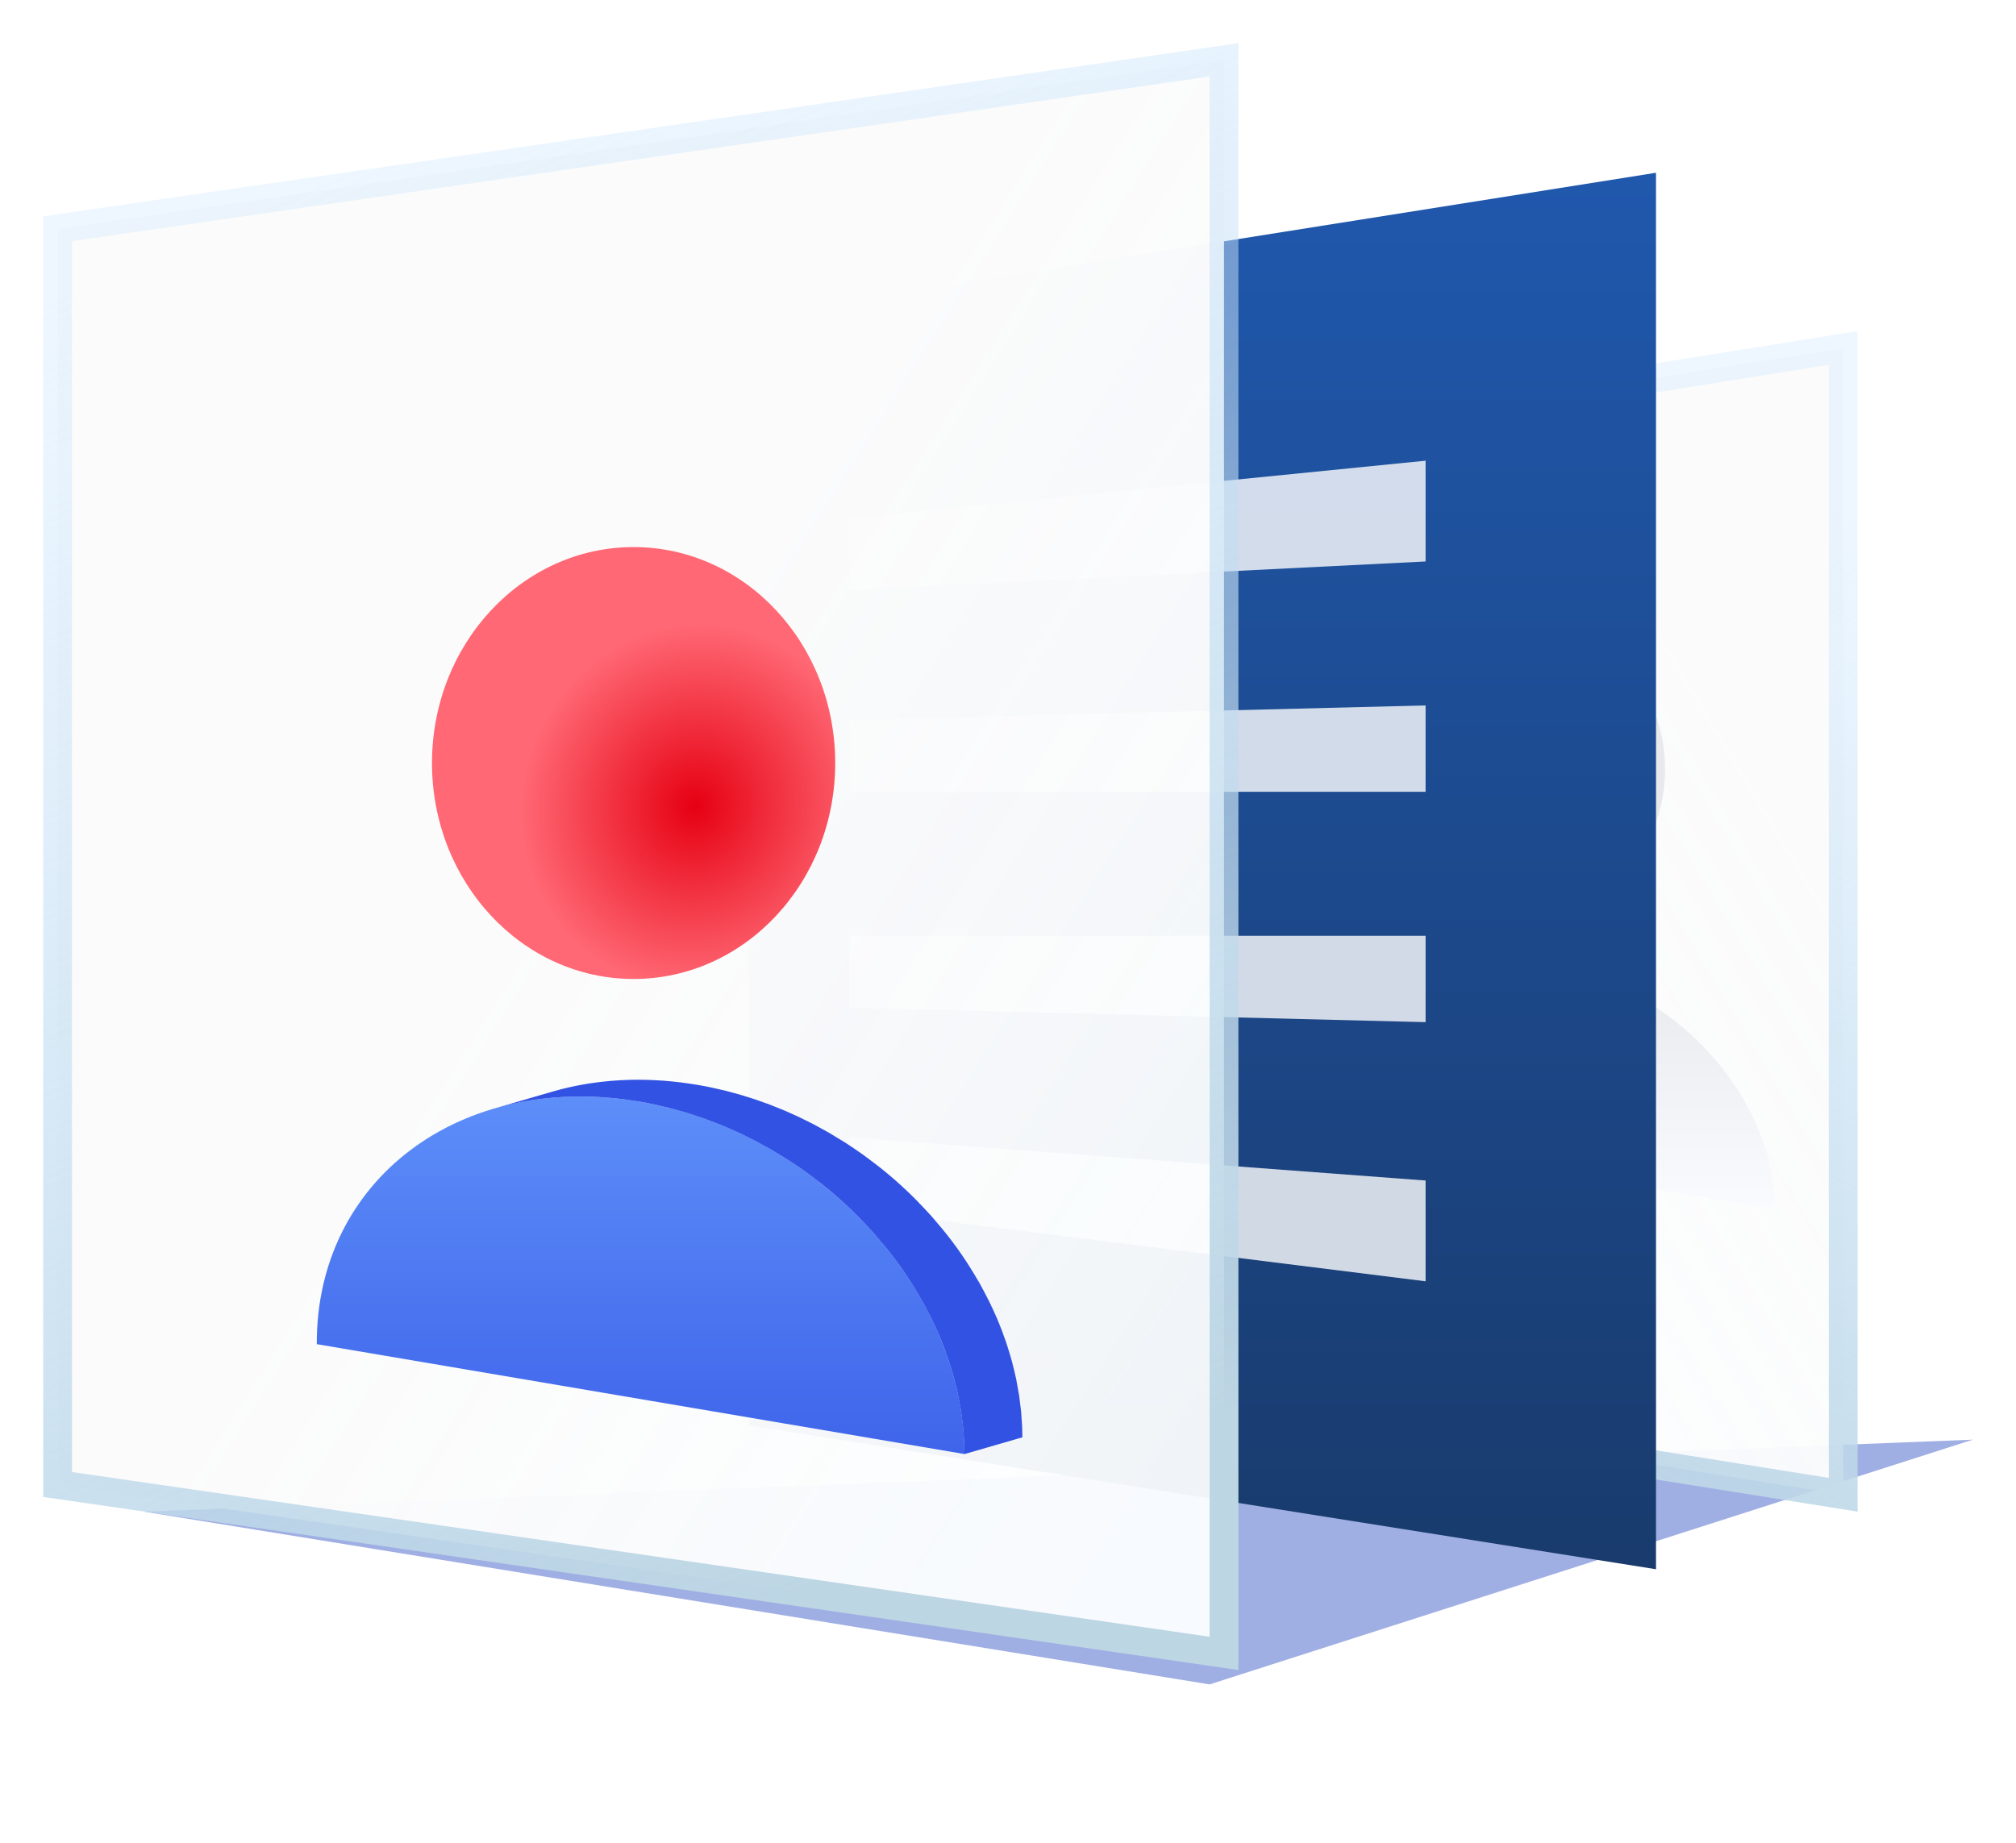
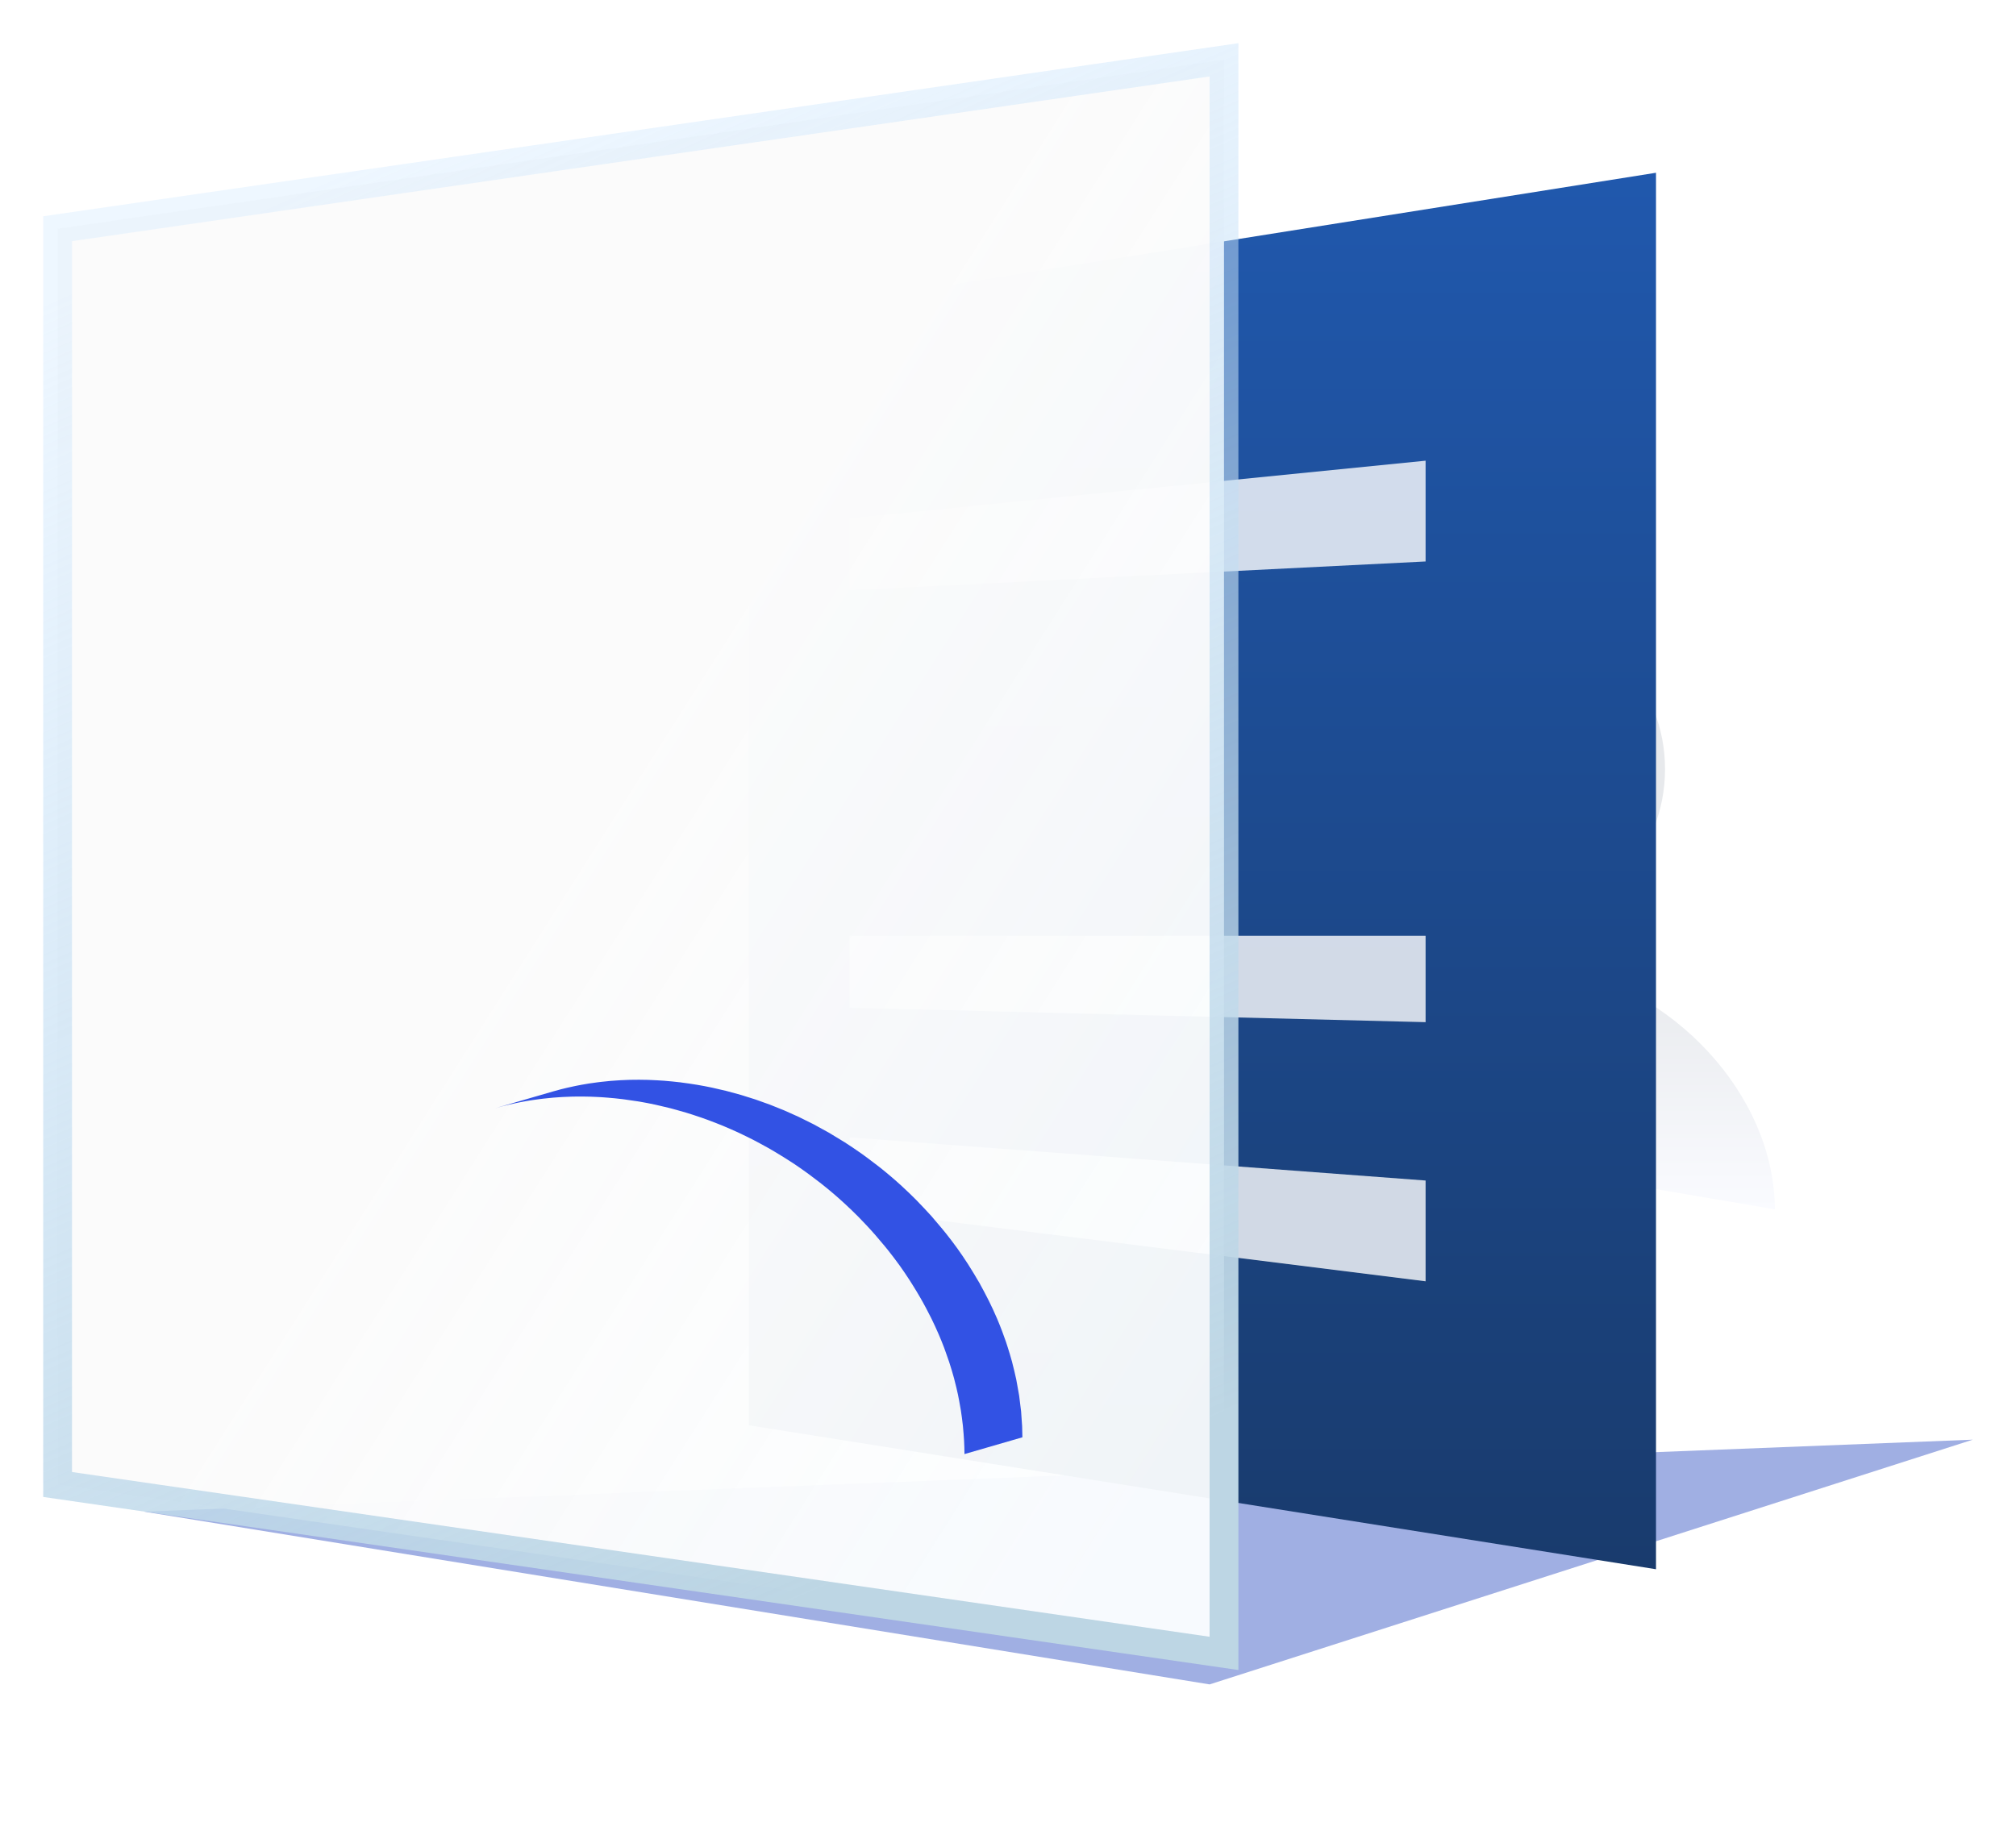
<svg xmlns="http://www.w3.org/2000/svg" width="140" height="128" viewBox="0 0 140 128" fill="none">
  <g clip-path="url(#clip0)">
    <g opacity="0.5" filter="url(#filter0_f)">
      <path d="M84 117L10 105L137 100L84 117Z" fill="#425FC8" />
    </g>
-     <path d="M77 95.693L128 103.828V24.172L77 32.307V95.693Z" fill="url(#paint0_linear)" stroke="url(#paint1_linear)" stroke-width="2" />
    <path fill-rule="evenodd" clip-rule="evenodd" d="M105.898 63.847C111.271 63.847 115.627 59.181 115.627 53.424C115.627 47.667 111.271 43 105.898 43C100.525 43 96.169 47.667 96.169 53.424C96.169 59.181 100.525 63.847 105.898 63.847ZM123.256 84C123.223 76.07 116.198 68.452 107.567 66.987C98.936 65.522 91.966 70.765 92 78.695L123.256 84Z" fill="url(#paint2_linear)" />
    <g filter="url(#filter1_d)">
      <path d="M111 12L48 22V99L111 109V12Z" fill="url(#paint3_linear)" />
    </g>
-     <path opacity="0.8" d="M59 50L99 49V55H59V50Z" fill="white" />
    <path opacity="0.8" d="M59 36L99 32V39L59 41V36Z" fill="white" />
    <path opacity="0.8" d="M59 65H99V71L59 70V65Z" fill="white" />
    <path opacity="0.8" d="M59 79L99 82V89L59 84V79Z" fill="white" />
    <path d="M4 103.113V15.887L85 4.155V114.845L4 103.113Z" fill="url(#paint4_linear)" stroke="url(#paint5_linear)" stroke-width="2" />
    <g filter="url(#filter2_d)">
-       <ellipse cx="36" cy="45" rx="14" ry="15" fill="url(#paint6_radial)" />
-     </g>
+       </g>
    <g clip-path="url(#clip1)" filter="url(#filter3_d)">
-       <path d="M36.401 68.518C48.822 70.626 58.93 81.588 58.979 93L14 85.366C13.951 73.954 23.981 66.41 36.401 68.518Z" fill="url(#paint7_linear)" />
      <path d="M38.573 68.984C38.716 69.021 38.858 69.061 39.001 69.101C39.217 69.16 39.433 69.221 39.647 69.286C39.795 69.331 39.943 69.378 40.091 69.425C40.297 69.492 40.503 69.56 40.708 69.631C40.858 69.683 41.007 69.737 41.156 69.791C41.356 69.865 41.554 69.941 41.751 70.019C41.905 70.079 42.059 70.14 42.212 70.203C42.405 70.283 42.596 70.367 42.788 70.451C42.943 70.519 43.097 70.587 43.251 70.658C43.429 70.74 43.604 70.826 43.78 70.912C43.955 70.998 44.129 71.082 44.302 71.171C44.467 71.256 44.629 71.344 44.792 71.432C44.978 71.532 45.164 71.632 45.348 71.737C45.499 71.822 45.648 71.911 45.798 71.999C46.004 72.122 46.21 72.246 46.413 72.373C46.625 72.505 46.837 72.639 47.045 72.777C47.085 72.803 47.126 72.829 47.166 72.856C47.44 73.04 47.71 73.229 47.978 73.422C48.054 73.477 48.13 73.532 48.205 73.588C48.427 73.751 48.647 73.917 48.864 74.087C48.922 74.132 48.981 74.177 49.039 74.222C49.322 74.446 49.601 74.674 49.874 74.908C49.875 74.909 49.877 74.91 49.878 74.911C50.143 75.138 50.403 75.37 50.659 75.605C50.982 75.902 51.297 76.206 51.605 76.516C51.678 76.589 51.748 76.665 51.819 76.739C52.055 76.982 52.286 77.227 52.512 77.477C52.609 77.584 52.703 77.692 52.799 77.801C53.007 78.038 53.21 78.278 53.409 78.521C53.494 78.625 53.58 78.728 53.664 78.834C53.933 79.173 54.196 79.516 54.448 79.866C54.451 79.87 54.454 79.873 54.457 79.877C54.711 80.231 54.953 80.591 55.188 80.954C55.26 81.065 55.328 81.177 55.398 81.289C55.563 81.552 55.723 81.817 55.877 82.084C55.949 82.208 56.02 82.331 56.089 82.456C56.238 82.725 56.381 82.996 56.519 83.269C56.571 83.371 56.626 83.472 56.676 83.574C56.859 83.948 57.033 84.324 57.196 84.705C57.326 85.007 57.449 85.311 57.565 85.617C57.594 85.695 57.621 85.775 57.65 85.854C57.739 86.095 57.825 86.337 57.905 86.58C57.929 86.655 57.953 86.731 57.977 86.806C58.067 87.089 58.153 87.374 58.231 87.66C58.238 87.684 58.245 87.708 58.252 87.732C58.267 87.788 58.279 87.846 58.294 87.902C58.379 88.225 58.457 88.55 58.526 88.876C58.557 89.022 58.583 89.169 58.611 89.315C58.652 89.534 58.694 89.752 58.728 89.972C58.755 90.14 58.776 90.308 58.799 90.477C58.823 90.663 58.848 90.85 58.868 91.037C58.887 91.223 58.901 91.409 58.916 91.595C58.928 91.753 58.941 91.911 58.949 92.069C58.965 92.38 58.977 92.69 58.978 93.001L63 91.836C62.999 91.574 62.992 91.312 62.981 91.051C62.978 91.002 62.973 90.953 62.97 90.904C62.962 90.746 62.949 90.588 62.937 90.43C62.927 90.299 62.922 90.167 62.91 90.036C62.904 89.981 62.895 89.927 62.889 89.871C62.87 89.684 62.845 89.498 62.82 89.311C62.804 89.191 62.794 89.07 62.776 88.951C62.769 88.902 62.758 88.854 62.75 88.806C62.715 88.587 62.674 88.369 62.633 88.151C62.611 88.037 62.594 87.921 62.571 87.807C62.564 87.774 62.555 87.742 62.548 87.71C62.478 87.384 62.4 87.06 62.316 86.737C62.303 86.688 62.293 86.638 62.28 86.588C62.278 86.581 62.276 86.574 62.274 86.566C62.267 86.542 62.26 86.519 62.253 86.495C62.175 86.209 62.089 85.924 61.999 85.641C61.975 85.565 61.951 85.49 61.927 85.415C61.905 85.348 61.885 85.281 61.862 85.215C61.802 85.039 61.736 84.864 61.672 84.689C61.643 84.61 61.616 84.531 61.586 84.452C61.475 84.158 61.358 83.866 61.235 83.576C61.23 83.564 61.223 83.552 61.218 83.54C61.055 83.159 60.881 82.782 60.697 82.409C60.647 82.307 60.593 82.207 60.542 82.105C60.403 81.832 60.26 81.56 60.11 81.291C60.08 81.236 60.053 81.18 60.023 81.125C59.983 81.056 59.939 80.989 59.899 80.92C59.745 80.652 59.584 80.386 59.419 80.123C59.35 80.012 59.282 79.9 59.211 79.79C58.975 79.426 58.733 79.066 58.479 78.712C58.477 78.709 58.474 78.706 58.472 78.703C58.22 78.352 57.956 78.008 57.686 77.668C57.603 77.564 57.517 77.461 57.432 77.357C57.233 77.114 57.029 76.873 56.821 76.635C56.767 76.574 56.717 76.51 56.663 76.449C56.621 76.402 56.576 76.358 56.534 76.312C56.308 76.062 56.077 75.817 55.842 75.575C55.77 75.501 55.701 75.425 55.628 75.351C55.32 75.041 55.004 74.737 54.681 74.44C54.664 74.424 54.648 74.408 54.631 74.392C54.391 74.173 54.148 73.957 53.9 73.746C53.899 73.745 53.898 73.744 53.897 73.743C53.648 73.53 53.394 73.321 53.137 73.116C53.112 73.096 53.087 73.077 53.062 73.058C53.004 73.011 52.944 72.967 52.886 72.922C52.669 72.752 52.45 72.586 52.228 72.423C52.152 72.368 52.076 72.312 52 72.257C51.946 72.218 51.893 72.178 51.839 72.139C51.624 71.987 51.407 71.838 51.188 71.691C51.148 71.664 51.107 71.638 51.067 71.612C50.927 71.519 50.787 71.426 50.645 71.335C50.576 71.291 50.505 71.252 50.436 71.208C50.232 71.081 50.026 70.957 49.82 70.834C49.728 70.78 49.638 70.722 49.546 70.668C49.488 70.635 49.428 70.605 49.37 70.572C49.187 70.467 49.001 70.367 48.814 70.266C48.705 70.208 48.598 70.145 48.488 70.087C48.434 70.059 48.379 70.034 48.325 70.007C48.152 69.918 47.977 69.833 47.803 69.747C47.684 69.689 47.566 69.627 47.447 69.571C47.39 69.544 47.331 69.52 47.274 69.494C47.12 69.423 46.965 69.355 46.81 69.286C46.689 69.233 46.57 69.176 46.448 69.124C46.378 69.095 46.306 69.068 46.235 69.039C46.083 68.976 45.929 68.915 45.775 68.854C45.665 68.811 45.557 68.764 45.447 68.722C45.358 68.689 45.268 68.659 45.179 68.627C45.031 68.572 44.881 68.519 44.731 68.467C44.638 68.435 44.547 68.399 44.454 68.368C44.342 68.33 44.227 68.297 44.114 68.261C43.967 68.214 43.819 68.166 43.67 68.121C43.598 68.1 43.527 68.075 43.455 68.054C43.312 68.012 43.168 67.976 43.024 67.936C42.879 67.896 42.737 67.856 42.594 67.819C42.544 67.806 42.495 67.79 42.444 67.778C42.265 67.733 42.085 67.695 41.906 67.654C41.77 67.623 41.636 67.589 41.5 67.56C41.47 67.554 41.44 67.546 41.41 67.54C41.082 67.471 40.753 67.409 40.422 67.353C40.401 67.349 40.379 67.345 40.358 67.342C40.334 67.338 40.311 67.335 40.288 67.332C39.981 67.281 39.676 67.237 39.373 67.199C39.335 67.194 39.298 67.187 39.261 67.182C39.24 67.18 39.22 67.179 39.199 67.176C38.874 67.137 38.551 67.105 38.23 67.079C38.201 67.077 38.172 67.072 38.144 67.07C38.069 67.065 37.995 67.061 37.92 67.056C37.836 67.05 37.752 67.044 37.669 67.04C37.539 67.032 37.41 67.026 37.28 67.021C37.204 67.018 37.127 67.014 37.051 67.012C37.03 67.011 37.008 67.01 36.987 67.009C36.892 67.007 36.798 67.007 36.704 67.005C36.606 67.003 36.508 67.001 36.41 67C36.295 66.999 36.18 67.001 36.065 67.002C35.97 67.004 35.874 67.004 35.779 67.006C35.764 67.006 35.749 67.006 35.735 67.006C35.662 67.008 35.59 67.013 35.517 67.015C35.384 67.019 35.252 67.024 35.12 67.031C35.028 67.036 34.936 67.043 34.844 67.049C34.719 67.057 34.595 67.065 34.472 67.075C34.444 67.077 34.416 67.078 34.389 67.081C34.337 67.085 34.285 67.092 34.233 67.097C34.071 67.112 33.911 67.128 33.751 67.147C33.669 67.156 33.586 67.166 33.504 67.177C33.342 67.197 33.181 67.22 33.02 67.244C32.97 67.252 32.918 67.257 32.868 67.266C32.851 67.268 32.835 67.272 32.819 67.275C32.536 67.32 32.258 67.371 31.981 67.427C31.922 67.439 31.863 67.452 31.804 67.465C31.522 67.525 31.241 67.588 30.964 67.66C30.963 67.66 30.963 67.66 30.962 67.66C30.772 67.709 30.584 67.761 30.397 67.815L26.375 68.981C26.563 68.927 26.752 68.875 26.943 68.826C27.22 68.755 27.501 68.691 27.784 68.631C27.842 68.618 27.9 68.606 27.959 68.594C28.236 68.538 28.515 68.486 28.798 68.441C28.864 68.43 28.932 68.42 28.998 68.41C29.16 68.386 29.321 68.363 29.483 68.343C29.565 68.332 29.647 68.322 29.73 68.313C29.89 68.294 30.051 68.278 30.213 68.263C30.292 68.255 30.371 68.247 30.45 68.24C30.575 68.23 30.7 68.222 30.826 68.214C30.916 68.208 31.008 68.202 31.099 68.197C31.231 68.19 31.364 68.185 31.498 68.181C31.584 68.178 31.671 68.173 31.758 68.171C31.853 68.169 31.949 68.169 32.044 68.168C32.159 68.167 32.274 68.165 32.389 68.166C32.487 68.166 32.585 68.169 32.683 68.17C32.798 68.172 32.914 68.173 33.031 68.177C33.106 68.18 33.183 68.183 33.259 68.187C33.389 68.192 33.519 68.198 33.649 68.205C33.732 68.21 33.815 68.216 33.899 68.221C34.002 68.228 34.105 68.236 34.209 68.245C34.53 68.27 34.853 68.302 35.178 68.342C35.236 68.349 35.294 68.357 35.352 68.364C35.655 68.403 35.96 68.447 36.266 68.497C36.311 68.504 36.356 68.51 36.401 68.518C36.763 68.579 37.122 68.65 37.479 68.726C37.615 68.755 37.749 68.788 37.884 68.819C38.115 68.872 38.345 68.925 38.573 68.984Z" fill="#3252E4" />
    </g>
  </g>
  <defs>
    <filter id="filter0_f" x="-6" y="84" width="159" height="49" filterUnits="userSpaceOnUse" color-interpolation-filters="sRGB">
      <feFlood flood-opacity="0" result="BackgroundImageFix" />
      <feBlend mode="normal" in="SourceGraphic" in2="BackgroundImageFix" result="shape" />
      <feGaussianBlur stdDeviation="8" result="effect1_foregroundBlur" />
    </filter>
    <filter id="filter1_d" x="44" y="4" width="79" height="113" filterUnits="userSpaceOnUse" color-interpolation-filters="sRGB">
      <feFlood flood-opacity="0" result="BackgroundImageFix" />
      <feColorMatrix in="SourceAlpha" type="matrix" values="0 0 0 0 0 0 0 0 0 0 0 0 0 0 0 0 0 0 127 0" />
      <feOffset dx="4" />
      <feGaussianBlur stdDeviation="4" />
      <feColorMatrix type="matrix" values="0 0 0 0 0 0 0 0 0 0.147 0 0 0 0 0.525 0 0 0 0.11 0" />
      <feBlend mode="normal" in2="BackgroundImageFix" result="effect1_dropShadow" />
      <feBlend mode="normal" in="SourceGraphic" in2="effect1_dropShadow" result="shape" />
    </filter>
    <filter id="filter2_d" x="22" y="30" width="44" height="46" filterUnits="userSpaceOnUse" color-interpolation-filters="sRGB">
      <feFlood flood-opacity="0" result="BackgroundImageFix" />
      <feColorMatrix in="SourceAlpha" type="matrix" values="0 0 0 0 0 0 0 0 0 0 0 0 0 0 0 0 0 0 127 0" />
      <feOffset dx="8" dy="8" />
      <feGaussianBlur stdDeviation="4" />
      <feColorMatrix type="matrix" values="0 0 0 0 0 0 0 0 0 0 0 0 0 0 0 0 0 0 0.08 0" />
      <feBlend mode="normal" in2="BackgroundImageFix" result="effect1_dropShadow" />
      <feBlend mode="normal" in="SourceGraphic" in2="effect1_dropShadow" result="shape" />
    </filter>
    <filter id="filter3_d" x="14" y="67" width="65" height="42" filterUnits="userSpaceOnUse" color-interpolation-filters="sRGB">
      <feFlood flood-opacity="0" result="BackgroundImageFix" />
      <feColorMatrix in="SourceAlpha" type="matrix" values="0 0 0 0 0 0 0 0 0 0 0 0 0 0 0 0 0 0 127 0" />
      <feOffset dx="8" dy="8" />
      <feGaussianBlur stdDeviation="4" />
      <feColorMatrix type="matrix" values="0 0 0 0 0 0 0 0 0 0 0 0 0 0 0 0 0 0 0.05 0" />
      <feBlend mode="normal" in2="BackgroundImageFix" result="effect1_dropShadow" />
      <feBlend mode="normal" in="SourceGraphic" in2="effect1_dropShadow" result="shape" />
    </filter>
    <linearGradient id="paint0_linear" x1="76" y1="74.522" x2="119.326" y2="48.468" gradientUnits="userSpaceOnUse">
      <stop stop-color="#FCFEFF" stop-opacity="0.92" />
      <stop offset="1" stop-color="#FBFBFB" />
    </linearGradient>
    <linearGradient id="paint1_linear" x1="129" y1="36.085" x2="96.337" y2="101.943" gradientUnits="userSpaceOnUse">
      <stop stop-color="#C7E4FF" stop-opacity="0.31" />
      <stop offset="1" stop-color="#BDD6E4" />
    </linearGradient>
    <linearGradient id="paint2_linear" x1="107.628" y1="66.742" x2="107.628" y2="84" gradientUnits="userSpaceOnUse">
      <stop stop-color="#E7E9EC" />
      <stop offset="1" stop-color="#FAFBFF" />
    </linearGradient>
    <linearGradient id="paint3_linear" x1="79.5" y1="12" x2="79.5" y2="109" gradientUnits="userSpaceOnUse">
      <stop stop-color="#2058AD" />
      <stop offset="1" stop-color="#193B6D" />
    </linearGradient>
    <linearGradient id="paint4_linear" x1="94.42" y1="79.936" x2="45.12" y2="48.652" gradientUnits="userSpaceOnUse">
      <stop stop-color="#FCFEFF" stop-opacity="0.95" />
      <stop offset="1" stop-color="#FBFBFB" />
    </linearGradient>
    <linearGradient id="paint5_linear" x1="3" y1="21.032" x2="44.455" y2="116.019" gradientUnits="userSpaceOnUse">
      <stop stop-color="#C7E4FF" stop-opacity="0.31" />
      <stop offset="1" stop-color="#BDD6E4" />
    </linearGradient>
    <radialGradient id="paint6_radial" cx="0" cy="0" r="1" gradientUnits="userSpaceOnUse" gradientTransform="translate(40.261 48) rotate(109.549) scale(12.734 12.017)">
      <stop stop-color="#E60012" />
      <stop offset="1" stop-color="#FF6874" />
    </radialGradient>
    <linearGradient id="paint7_linear" x1="36.489" y1="68.165" x2="36.489" y2="93" gradientUnits="userSpaceOnUse">
      <stop stop-color="#5D8EF9" />
      <stop offset="1" stop-color="#3F64EA" />
    </linearGradient>
    <clipPath id="clip0">
      <rect width="140" height="128" fill="white" />
    </clipPath>
    <clipPath id="clip1">
      <rect width="49" height="26" fill="white" transform="translate(14 67)" />
    </clipPath>
  </defs>
</svg>